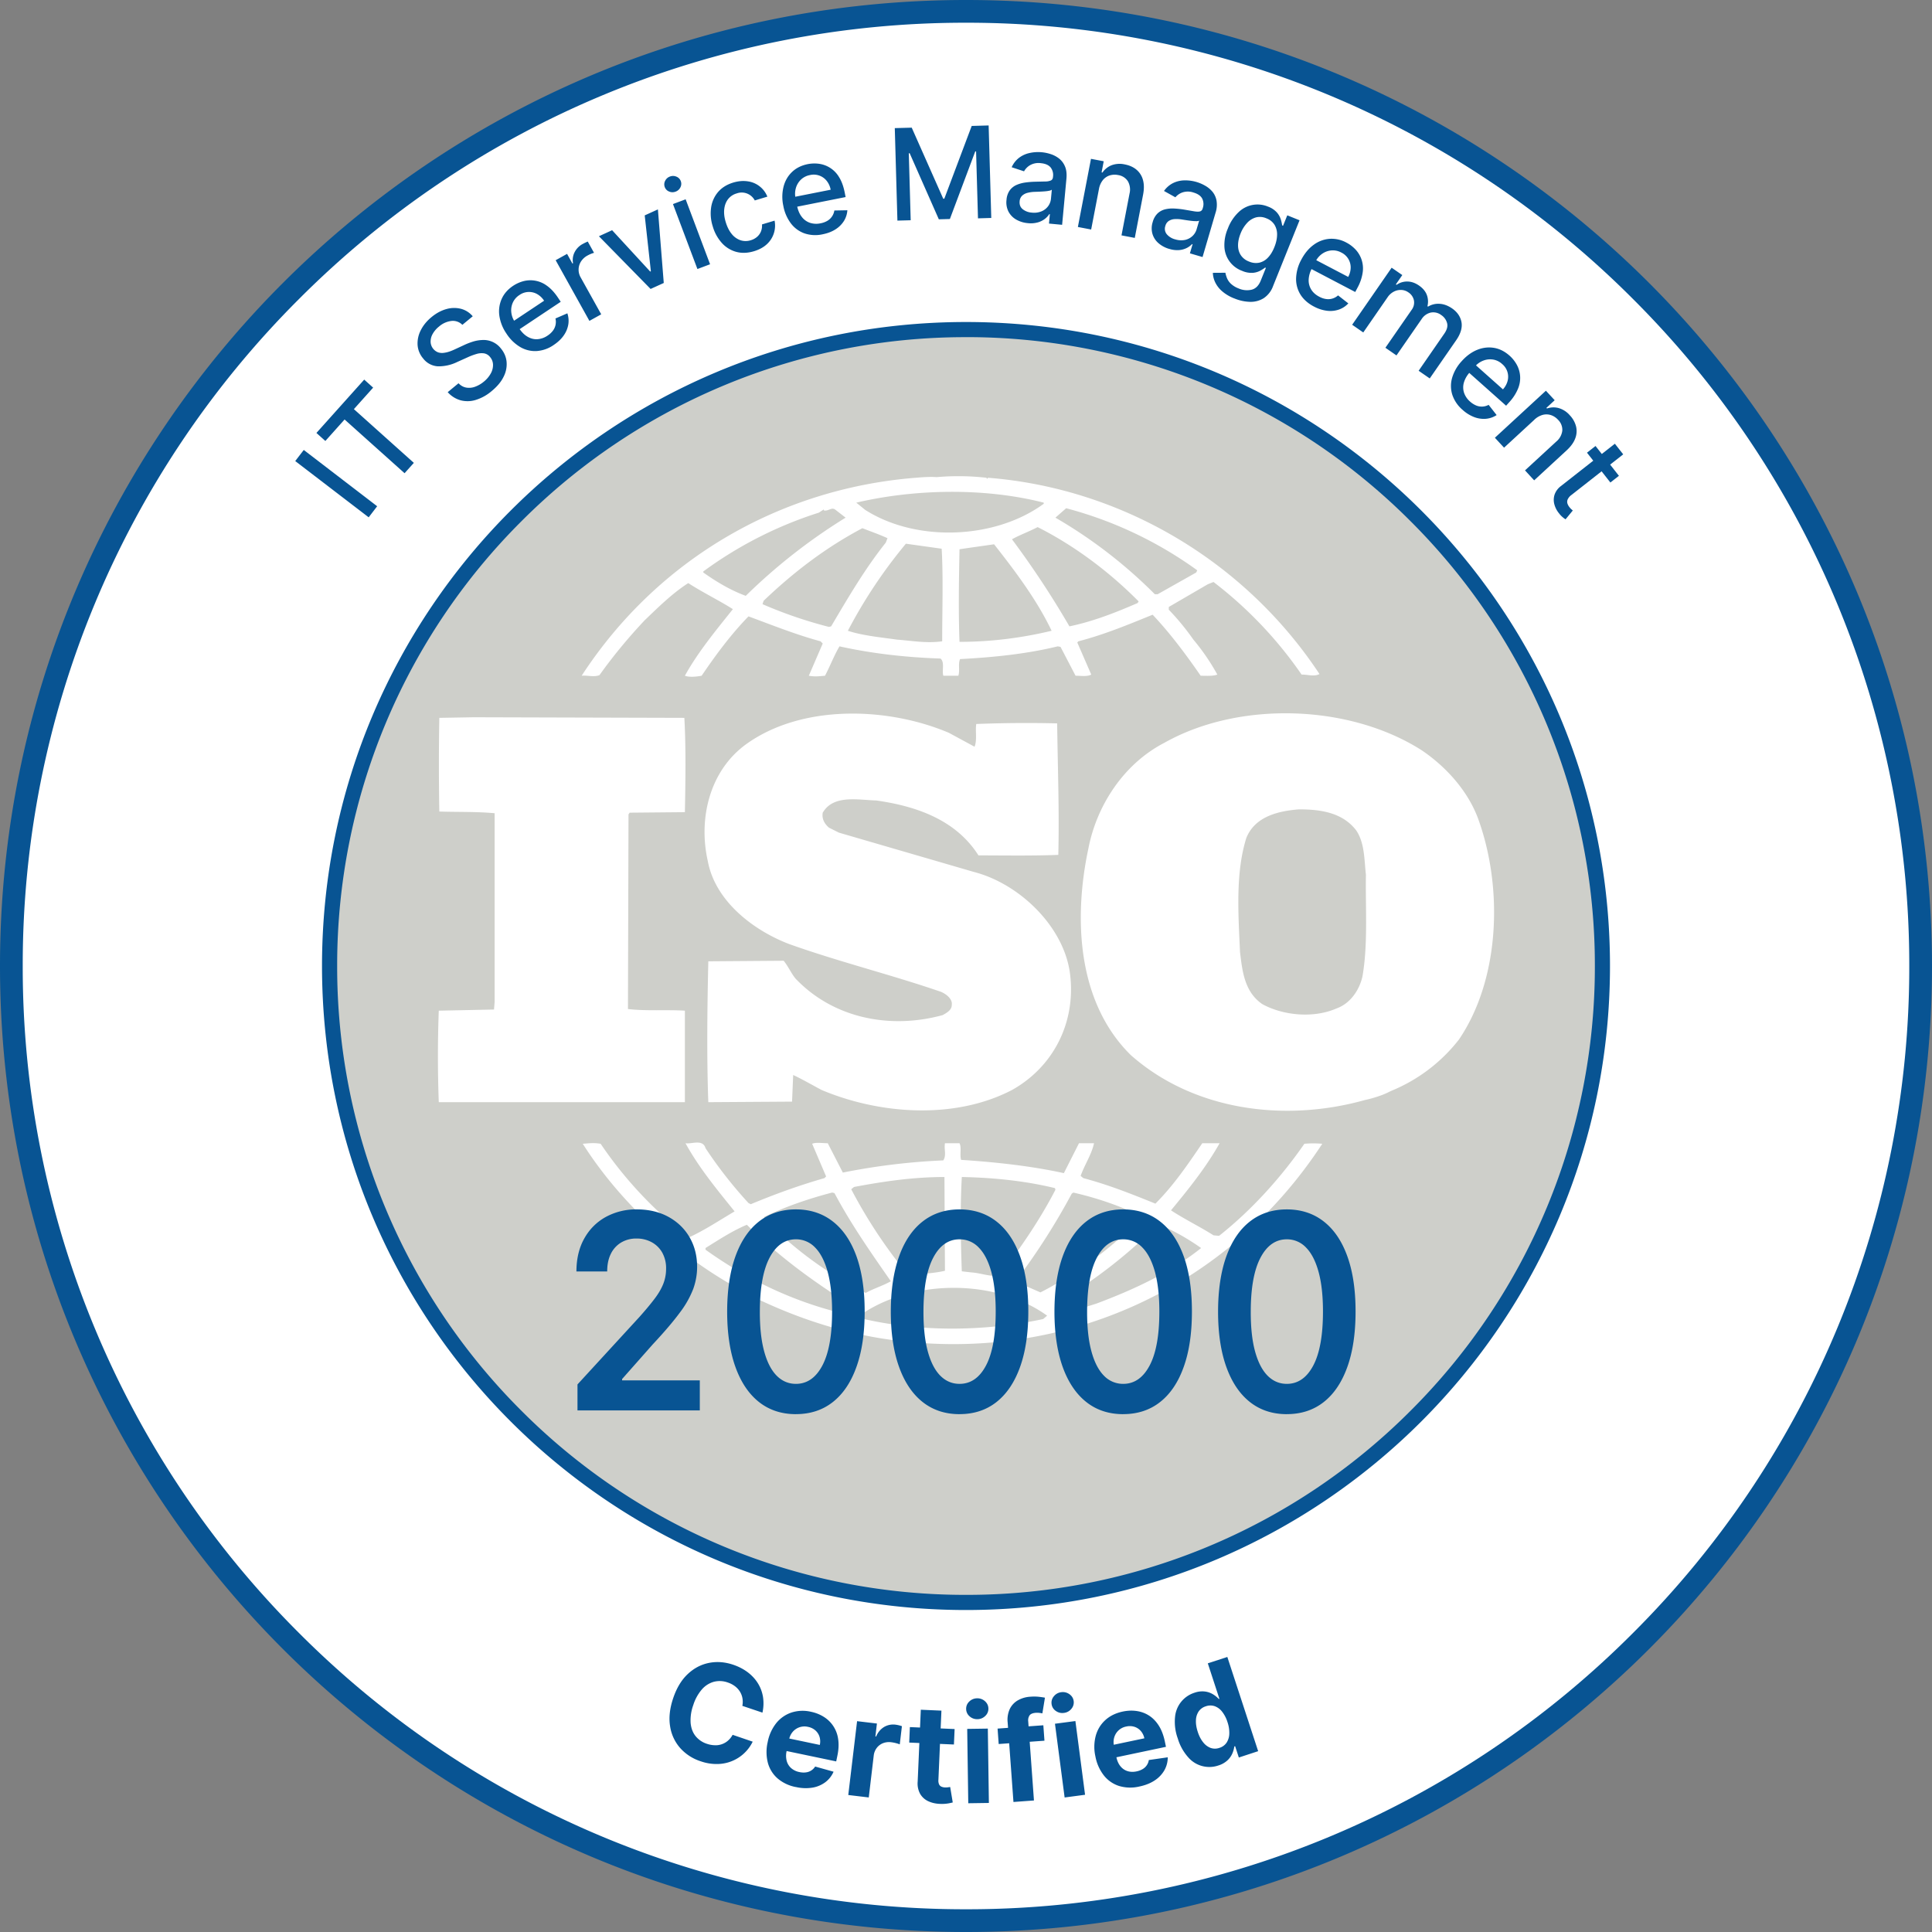
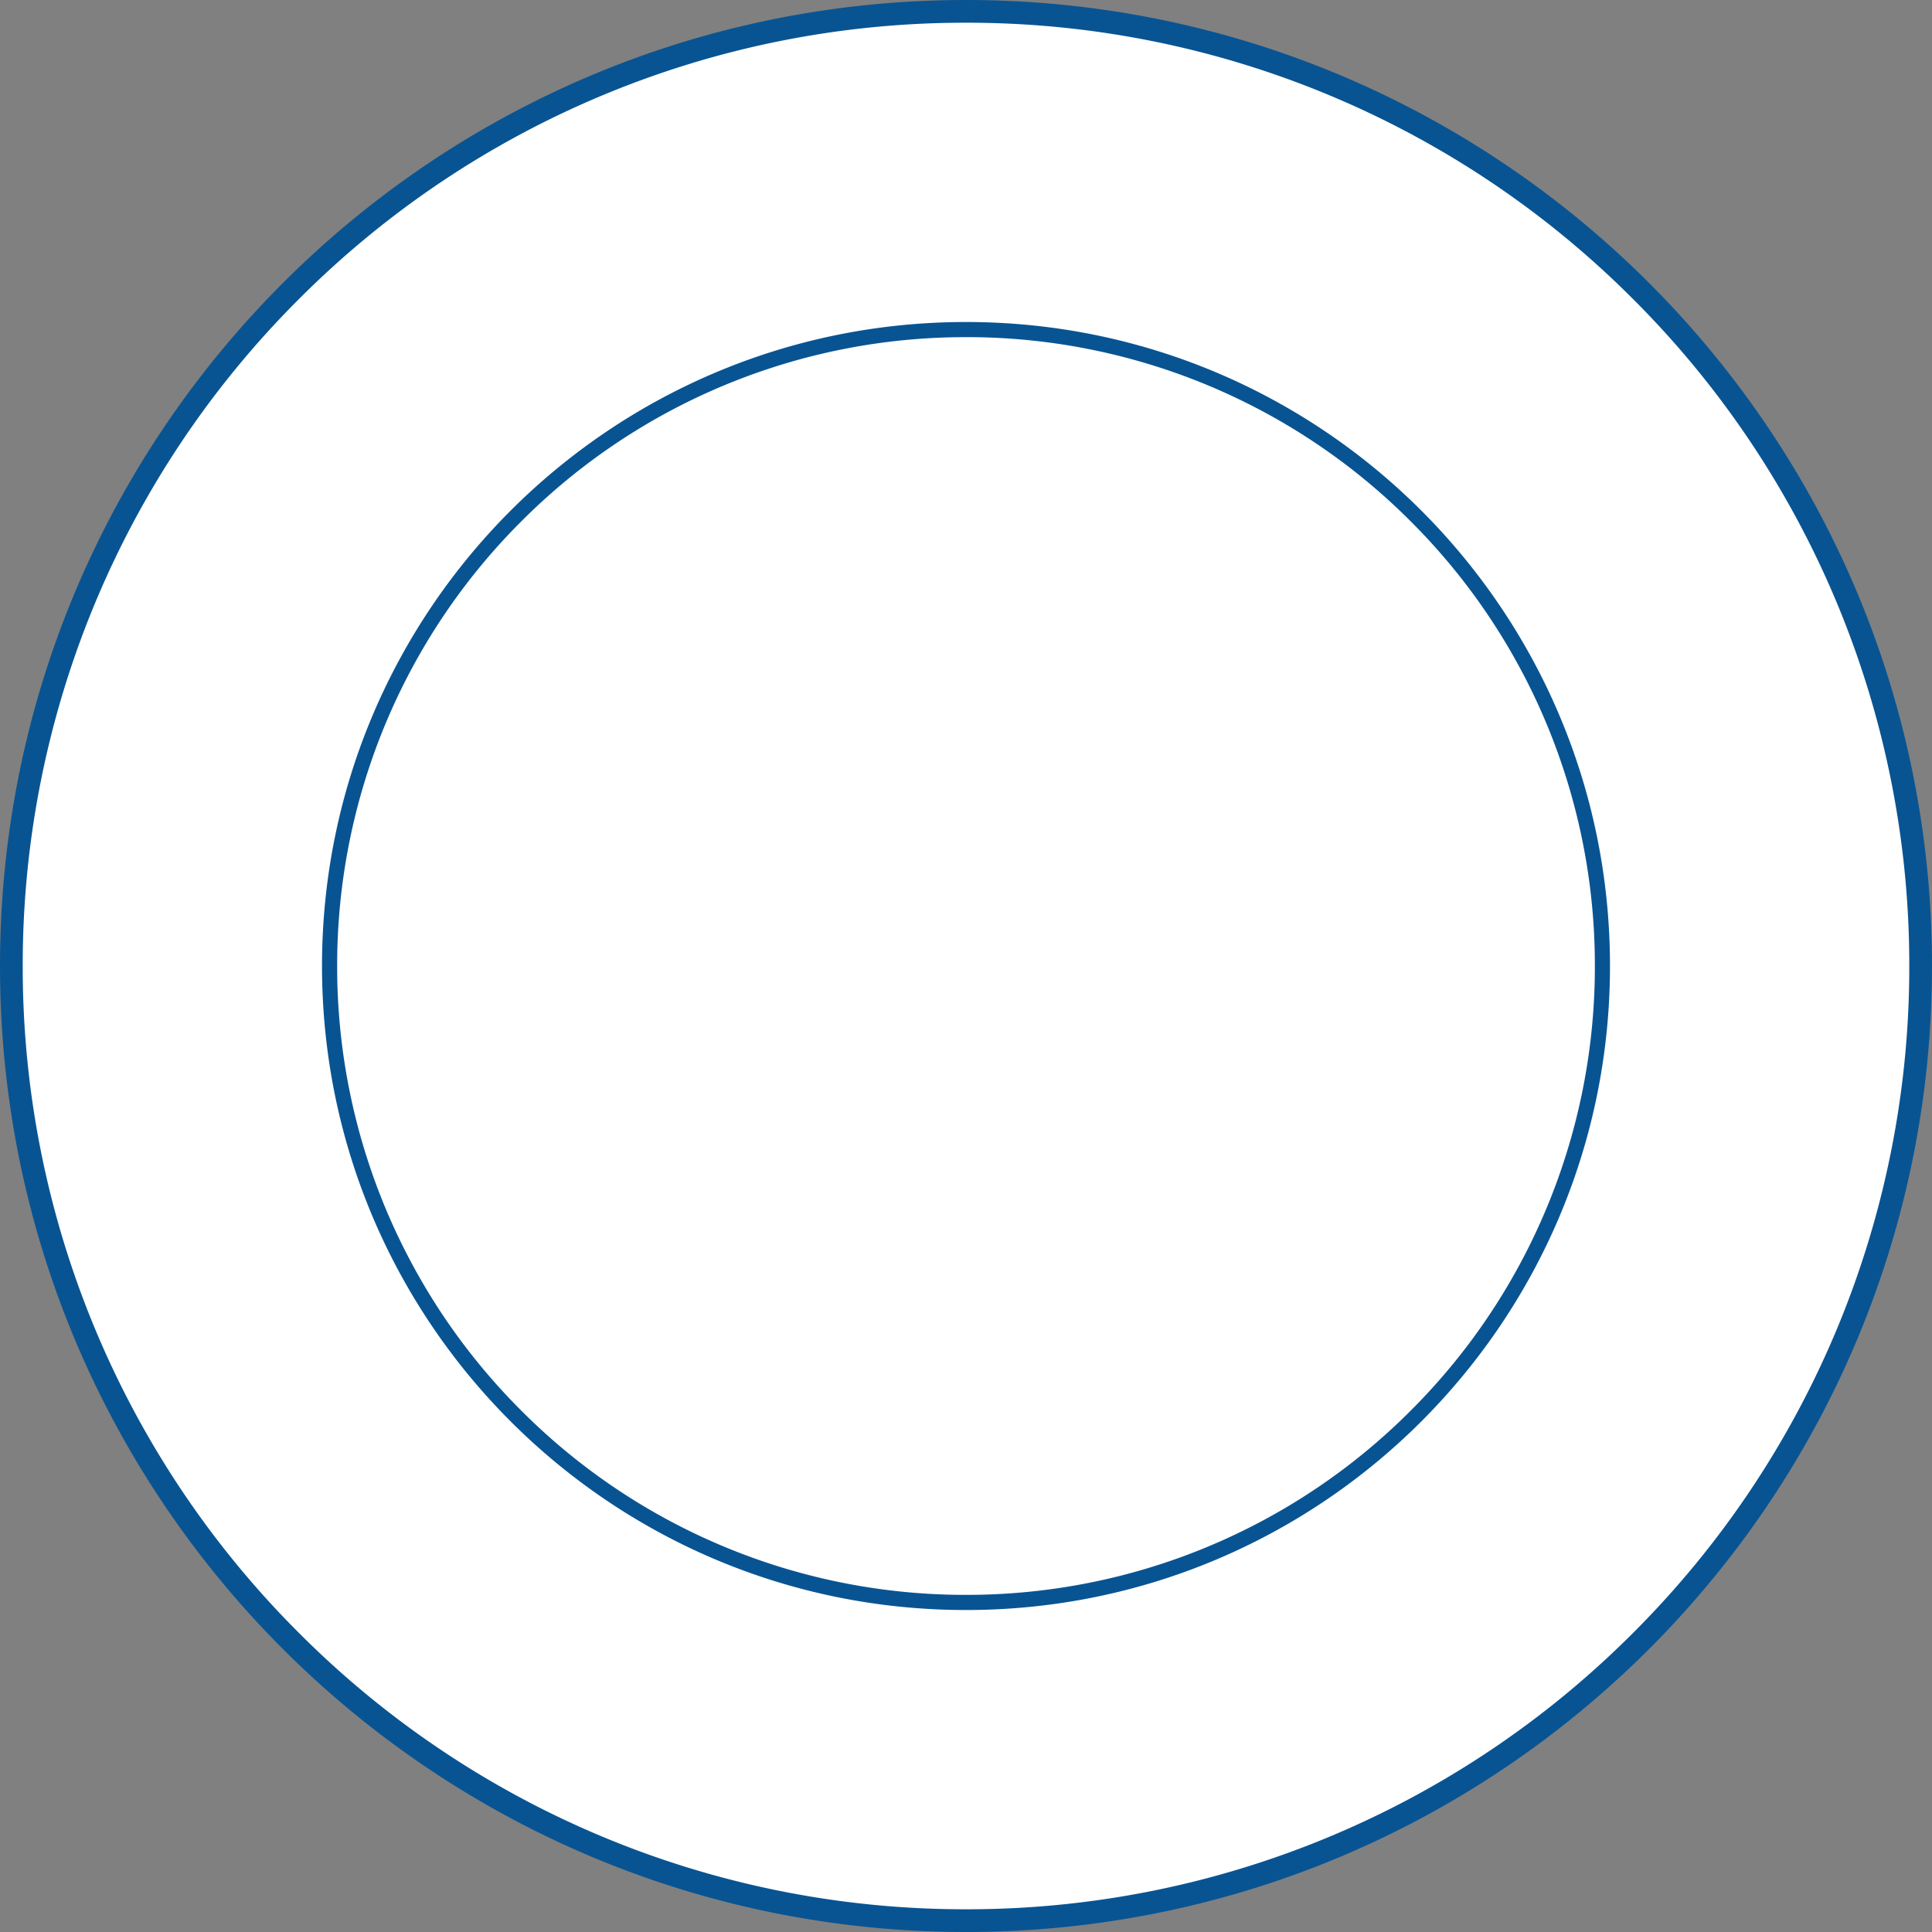
<svg xmlns="http://www.w3.org/2000/svg" width="64" height="64" fill="none">
  <rect width="100%" height="100%" fill="#808080" stroke="none" />
  <g clip-path="url(#a)">
    <path fill="#fff" d="M32 63.624A31.517 31.517 0 0 1 9.639 54.36 31.519 31.519 0 0 1 .376 32 31.519 31.519 0 0 1 9.638 9.639 31.52 31.52 0 0 1 32 .376a31.518 31.518 0 0 1 22.361 9.262A31.52 31.52 0 0 1 63.624 32a31.516 31.516 0 0 1-9.264 22.36A31.52 31.52 0 0 1 32 63.624Z" />
    <path fill="#085493" d="M32 .753a31.143 31.143 0 0 1 22.095 9.152A31.146 31.146 0 0 1 63.247 32a31.145 31.145 0 0 1-9.152 22.095A31.14 31.14 0 0 1 32 63.247a31.141 31.141 0 0 1-22.095-9.152A31.143 31.143 0 0 1 .753 32 31.145 31.145 0 0 1 9.905 9.905 31.143 31.143 0 0 1 32 .753ZM32 0C14.327 0 0 14.327 0 32c0 17.673 14.327 32 32 32 17.673 0 32-14.327 32-32C64 14.327 49.673 0 32 0Z" />
-     <path fill="#CECFCA" d="M32 53.083a20.945 20.945 0 0 1-14.908-6.175A20.945 20.945 0 0 1 10.918 32a20.945 20.945 0 0 1 6.174-14.908A20.945 20.945 0 0 1 32 10.918a20.945 20.945 0 0 1 14.908 6.174A20.945 20.945 0 0 1 53.083 32a20.945 20.945 0 0 1-6.175 14.908A20.945 20.945 0 0 1 32 53.083Z" />
    <path fill="#085493" d="M32 11.168a20.761 20.761 0 0 1 14.73 6.101A20.764 20.764 0 0 1 52.832 32a20.762 20.762 0 0 1-6.102 14.73A20.763 20.763 0 0 1 32 52.832a20.76 20.76 0 0 1-14.73-6.102A20.763 20.763 0 0 1 11.169 32a20.764 20.764 0 0 1 6.101-14.73A20.762 20.762 0 0 1 32 11.169Zm0-.501c-11.782 0-21.333 9.551-21.333 21.333 0 11.782 9.55 21.334 21.333 21.334 11.782 0 21.333-9.552 21.333-21.334S43.782 10.667 32 10.667Z" />
    <path fill="#fff" d="M43.209 37.889c-.775 1.12-1.754 2.205-2.826 3.05l-.184-.018c-.464-.294-.964-.535-1.408-.827.593-.718 1.167-1.433 1.61-2.223h-.574c-.463.679-.944 1.394-1.553 2.001-.816-.33-1.555-.624-2.386-.845l-.091-.073c.13-.368.367-.717.444-1.083h-.498l-.501.991c-1.091-.24-2.293-.368-3.404-.44-.053-.166.023-.405-.053-.551h-.482c-.036.219.056.385-.054.568a21.71 21.71 0 0 0-3.329.404l-.499-.972c-.185 0-.388-.038-.517.018l.462 1.082-.055.056c-.833.238-1.647.533-2.44.864l-.076-.038a14.5 14.5 0 0 1-1.424-1.819c-.09-.31-.46-.128-.663-.163.443.807 1.034 1.524 1.627 2.258-.5.295-1 .627-1.517.864a13.339 13.339 0 0 1-2.921-3.104c-.223-.037-.37-.018-.592 0 1.33 2.094 3.403 3.93 5.566 5.014l.017-.018.02.056c1.46.715 3.012 1.23 4.658 1.45 5.676.754 11.093-1.69 14.236-6.502a3.371 3.371 0 0 0-.593 0Zm-7.707 1.654.053-.038c.797.183 1.555.442 2.259.79-.593.68-1.351 1.268-2.056 1.764-.424.257-.85.533-1.293.753l-.797-.348.057-.129a22.16 22.16 0 0 0 1.777-2.792Zm-3.641-.553c1.053.02 2.106.129 3.086.368l.015.056c-.513.991-1.163 1.946-1.864 2.846-.314.037-.61-.091-.926-.11l-.311-.036c-.038-1.084-.057-2.04 0-3.124Zm-3.57.33c.96-.182 1.96-.33 2.995-.33l.017 3.106c-.387.092-.813.092-1.183.184a16.32 16.32 0 0 1-1.922-2.885l.092-.075Zm-2.977.993c.72-.349 1.479-.606 2.255-.809l.075.02c.535 1.01 1.201 1.964 1.867 2.919-.26.149-.573.241-.833.387a12.45 12.45 0 0 1-3.364-2.461v-.056Zm2.385 3.142c-1.554-.405-2.996-1.103-4.328-2.057v-.056c.445-.276.89-.57 1.37-.77 1.053 1.045 2.144 1.836 3.328 2.59l-.37.293Zm6.857.24c-1.956.42-4.14.438-6.098-.039l.147-.165c1.72-1.121 4.4-1.121 6.082.092l-.13.111Zm1.776-.516-.868.276a2.155 2.155 0 0 1-.406-.294l.034-.055a16.404 16.404 0 0 0 3.273-2.553c.502.203.98.477 1.424.79-1.033.825-2.236 1.377-3.457 1.836Zm12.627-16.074c-.33-.881-1.015-1.671-1.846-2.24-2.404-1.544-6.067-1.655-8.541-.259-1.351.698-2.24 2.077-2.515 3.49-.501 2.334-.371 5.108 1.401 6.854 2.075 1.836 5.088 2.24 7.767 1.487.127-.025.533-.128.81-.277l.079-.035a5.465 5.465 0 0 0 2.216-1.69c1.37-2.02 1.463-5.053.629-7.33Zm-3.825 5.235c-.096.442-.393.9-.863 1.067-.752.33-1.766.238-2.46-.147-.585-.405-.658-1.083-.734-1.727-.057-1.269-.152-2.609.207-3.768.282-.715 1.053-.9 1.747-.954.733 0 1.446.11 1.897.699.282.421.263.973.32 1.468-.02 1.048.073 2.296-.114 3.362Zm-11.611 3.768c-1.903.99-4.382.807-6.304 0-.315-.167-.629-.35-.944-.498l-.037.883-2.774.018c-.055-1.47-.035-3.178 0-4.666l2.496-.019c.15.184.242.404.39.588 1.256 1.323 3.142 1.69 4.879 1.212.13-.073.299-.165.299-.33.035-.203-.186-.368-.355-.44-1.661-.572-3.381-.994-5.028-1.582-1.201-.458-2.458-1.432-2.699-2.754-.315-1.397.055-2.977 1.258-3.858 1.848-1.34 4.695-1.25 6.73-.386l.849.46c.092-.221.019-.532.057-.753a42.76 42.76 0 0 1 2.68-.02c.019 1.525.073 2.848.038 4.356-.888.035-1.83.017-2.645.017-.758-1.194-2.088-1.635-3.382-1.819-.61-.017-1.425-.201-1.777.405-.035.201.057.366.205.494l.333.167 4.475 1.303c1.497.387 2.975 1.802 3.178 3.364.206 1.597-.536 3.084-1.922 3.858ZM20.82 26.977l-.018 6.448c.592.072 1.275.017 1.886.055v3.03h-8.153a40.935 40.935 0 0 1 0-3.03l1.83-.038.02-.255v-6.248c-.611-.056-1.203-.035-1.832-.056a88.192 88.192 0 0 1 0-3.103l1.146-.02 6.971.02c.055.956.038 2.075.018 3.124l-1.83.017-.038.056Zm11.907-11.151-.02.036-.034-.036a8.236 8.236 0 0 0-1.647-.02c-.203-.017-.443 0-.683.02-4.438.348-8.524 2.645-11.075 6.558.185-.019.406.054.59-.019.445-.623.944-1.23 1.499-1.819.48-.46.925-.899 1.443-1.23.481.312 1.016.57 1.478.863-.573.716-1.164 1.433-1.59 2.205.13.054.37.037.555 0 .462-.68.962-1.36 1.552-1.966.796.294 1.573.606 2.386.826l.073.073-.461 1.068c.203.036.333.017.536 0 .167-.314.296-.663.48-.974 1.072.238 2.2.366 3.347.404.148.127.038.405.094.57h.497c.057-.186-.016-.387.057-.552 1.072-.056 2.198-.167 3.235-.422l.092.017.498.956c.168 0 .39.037.52-.038l-.463-1.064.038-.038c.85-.22 1.646-.55 2.458-.881.574.605 1.11 1.324 1.592 2.022.203 0 .406.017.552-.039a7.251 7.251 0 0 0-.793-1.157 8.193 8.193 0 0 0-.815-.991v-.092l1.294-.753.187-.074a13.514 13.514 0 0 1 2.918 3.067c.222 0 .409.075.593-.017-2.477-3.747-6.562-6.155-10.983-6.503Zm-8.023 3.912c-.5-.184-.962-.459-1.406-.773v-.035a13.215 13.215 0 0 1 3.828-1.948l.165-.108v.034c.148.038.26-.128.389-.017l.332.257a18.863 18.863 0 0 0-3.308 2.59Zm2.828 1.011-.073.018a14.644 14.644 0 0 1-2.2-.753l.037-.112c1.016-.972 2.088-1.78 3.272-2.405.277.11.553.203.831.331l-.055.146c-.703.882-1.257 1.838-1.812 2.775Zm3.68.495c-.519.073-.98-.017-1.497-.055-.5-.073-1.13-.129-1.628-.294a16.368 16.368 0 0 1 1.922-2.884l1.185.166c.055.955.017 2.057.017 3.067Zm-2.551-4.353-.296-.24c1.96-.459 4.27-.496 6.21 0v.037c-1.607 1.177-4.214 1.286-5.914.203Zm3.124 4.37c-.038-.971-.02-2.056 0-3.066.37-.056.777-.111 1.145-.165.723.918 1.424 1.855 1.906 2.865-1 .24-2.014.367-3.051.367Zm5.899-1.284c-.723.313-1.462.606-2.258.772a30.128 30.128 0 0 0-1.903-2.884c.26-.147.574-.258.85-.404 1.202.605 2.366 1.47 3.346 2.462l-.035.054Zm1.94-1.011-1.274.718h-.095a15.896 15.896 0 0 0-3.293-2.536l.356-.312a13.103 13.103 0 0 1 4.342 2.056l-.035.074Z" />
-     <path fill="#085493" d="m25.257 56.733-.666-.224a.691.691 0 0 0 .003-.255.62.62 0 0 0-.086-.221.671.671 0 0 0-.166-.178.824.824 0 0 0-.236-.121.782.782 0 0 0-.461-.022.816.816 0 0 0-.395.253 1.465 1.465 0 0 0-.284.517 1.47 1.47 0 0 0-.088.593c.016.174.07.319.164.436a.79.79 0 0 0 .376.255.87.87 0 0 0 .257.047.62.62 0 0 0 .438-.15.694.694 0 0 0 .156-.195l.665.227a1.315 1.315 0 0 1-1.155.74 1.583 1.583 0 0 1-.567-.09 1.545 1.545 0 0 1-.68-.439 1.405 1.405 0 0 1-.334-.72c-.046-.28-.013-.59.101-.928.114-.34.275-.607.483-.802.207-.195.442-.318.703-.37.26-.052.528-.032.802.06.18.061.339.143.476.245.138.103.25.223.337.36.087.137.145.288.174.453a1.4 1.4 0 0 1-.017.529Zm1.11 2.466a1.305 1.305 0 0 1-.608-.286 1.046 1.046 0 0 1-.322-.516 1.446 1.446 0 0 1-.006-.69 1.44 1.44 0 0 1 .281-.623 1.09 1.09 0 0 1 .5-.352 1.21 1.21 0 0 1 .65-.028c.159.033.302.09.429.17a1.026 1.026 0 0 1 .474.736c.025.166.017.35-.027.556l-.038.183-2.036-.426.087-.415 1.406.295a.523.523 0 0 0-.009-.269.467.467 0 0 0-.136-.211.518.518 0 0 0-.244-.118.511.511 0 0 0-.506.162c-.06.07-.1.151-.121.246l-.083.394a.687.687 0 0 0 .002.323.488.488 0 0 0 .147.24.582.582 0 0 0 .275.132c.075.016.145.02.211.011a.418.418 0 0 0 .31-.194l.61.171a.863.863 0 0 1-.273.348.988.988 0 0 1-.427.18 1.437 1.437 0 0 1-.546-.02Zm1.733.263.292-2.446.657.078-.05.427.025.003a.642.642 0 0 1 .266-.318.598.598 0 0 1 .377-.074 1.054 1.054 0 0 1 .21.05l-.071.602a1.23 1.23 0 0 0-.282-.07.548.548 0 0 0-.275.032.482.482 0 0 0-.206.157.514.514 0 0 0-.1.256l-.164 1.384-.678-.081Zm3.523-2.185-.023.512-1.481-.064.022-.513 1.482.065Zm-1.12-.64.683.03-.1 2.294a.307.307 0 0 0 .022.148.157.157 0 0 0 .077.076.324.324 0 0 0 .12.026c.032.002.065 0 .097-.004l.074-.01.085.512a2.18 2.18 0 0 1-.145.031 1.206 1.206 0 0 1-.228.017c-.164 0-.307-.03-.428-.085a.603.603 0 0 1-.278-.246.714.714 0 0 1-.083-.405l.104-2.384Zm1.875.313a.368.368 0 0 1-.262-.097.321.321 0 0 1-.111-.242.323.323 0 0 1 .105-.247.367.367 0 0 1 .258-.105.368.368 0 0 1 .262.097c.073.066.11.147.112.242a.323.323 0 0 1-.105.246.367.367 0 0 1-.259.106Zm-.303 2.785-.035-2.463.683-.01.035 2.463-.683.01Zm2.487-2.583.037.511-1.516.11-.037-.511 1.516-.11Zm-.99 2.541-.192-2.634a.857.857 0 0 1 .072-.45.665.665 0 0 1 .269-.285.944.944 0 0 1 .407-.118c.105-.008.201-.007.29.003.087.01.153.02.197.029l-.085.52a.873.873 0 0 0-.1-.016.633.633 0 0 0-.12-.003c-.1.008-.168.036-.204.085a.29.29 0 0 0-.045.199l.19 2.62-.68.05Zm1.674-2.951a.368.368 0 0 1-.272-.066.322.322 0 0 1-.139-.228.323.323 0 0 1 .076-.257.368.368 0 0 1 .245-.135c.1-.013.19.01.271.067.08.057.127.133.14.227a.324.324 0 0 1-.076.257.366.366 0 0 1-.245.135Zm.021 2.801-.32-2.442.677-.089.32 2.442-.677.09Zm2.478-.363a1.305 1.305 0 0 1-.67-.016 1.045 1.045 0 0 1-.503-.344 1.447 1.447 0 0 1-.284-.63 1.44 1.44 0 0 1 .008-.682c.056-.208.161-.382.315-.524.153-.141.348-.237.584-.287.159-.033.313-.039.46-.017.15.022.285.072.41.152.124.08.231.19.321.331.09.142.156.315.2.52l.038.183-2.035.429-.087-.415 1.406-.296a.525.525 0 0 0-.117-.242.468.468 0 0 0-.21-.139.517.517 0 0 0-.27-.01.51.51 0 0 0-.398.352.544.544 0 0 0-.013.274l.083.394c.025.12.07.218.132.295.063.078.14.131.231.161.092.03.194.034.306.01a.652.652 0 0 0 .197-.074.417.417 0 0 0 .207-.302l.627-.09a.86.86 0 0 1-.111.429.99.99 0 0 1-.32.336c-.139.093-.308.16-.506.202Zm2.614-.696a.923.923 0 0 1-1.002-.276 1.635 1.635 0 0 1-.342-.62 1.607 1.607 0 0 1-.09-.712.927.927 0 0 1 .644-.802.764.764 0 0 1 .35-.04.688.688 0 0 1 .267.094.907.907 0 0 1 .188.153l.02-.007-.384-1.174.647-.211 1.021 3.121-.64.21-.123-.376-.027.01a.876.876 0 0 1-.066.234.683.683 0 0 1-.163.228.785.785 0 0 1-.3.168Zm.036-.584a.436.436 0 0 0 .238-.173.572.572 0 0 0 .089-.297 1.083 1.083 0 0 0-.06-.383 1.083 1.083 0 0 0-.177-.344.548.548 0 0 0-.246-.183.448.448 0 0 0-.294.003.443.443 0 0 0-.241.175.56.56 0 0 0-.087.296c-.005.115.016.24.06.375.044.136.102.25.175.341a.57.57 0 0 0 .246.19.436.436 0 0 0 .297 0ZM10.062 14.905l2.432 1.865-.281.367-2.433-1.864.282-.367Zm.716-.297-.296-.266 1.583-1.767.296.266-.638.712 1.986 1.78-.307.343-1.987-1.78-.637.712Zm4.538-3.848a.44.44 0 0 0-.363-.128.763.763 0 0 0-.412.187.825.825 0 0 0-.214.253.507.507 0 0 0-.062.26.387.387 0 0 0 .25.341.43.43 0 0 0 .19.015.944.944 0 0 0 .196-.047 1.91 1.91 0 0 0 .18-.075l.281-.13a2.25 2.25 0 0 1 .294-.116c.105-.034.213-.053.324-.057a.726.726 0 0 1 .611.278c.11.133.174.28.19.441a.904.904 0 0 1-.096.493c-.08.168-.214.328-.398.48a1.489 1.489 0 0 1-.53.294.916.916 0 0 1-.5.011.893.893 0 0 1-.426-.269l.358-.295c.077.08.164.128.26.144a.565.565 0 0 0 .291-.03.966.966 0 0 0 .286-.166.927.927 0 0 0 .23-.27.575.575 0 0 0 .076-.288.407.407 0 0 0-.097-.258.323.323 0 0 0-.202-.123.584.584 0 0 0-.252.022 2.065 2.065 0 0 0-.292.11l-.342.154a1.403 1.403 0 0 1-.637.144.66.66 0 0 1-.493-.261.765.765 0 0 1-.184-.448.95.95 0 0 1 .105-.485c.08-.16.199-.307.357-.437.16-.132.325-.22.494-.266a.927.927 0 0 1 .482-.008c.151.04.281.122.389.247l-.344.284Zm3.027.667a1.118 1.118 0 0 1-.568.202.972.972 0 0 1-.542-.133 1.383 1.383 0 0 1-.456-.445 1.396 1.396 0 0 1-.235-.591 1.014 1.014 0 0 1 .076-.556c.076-.172.203-.318.38-.436.109-.072.225-.124.35-.156a.915.915 0 0 1 .774.157c.127.09.249.222.365.396l.088.132-1.52 1.013-.187-.278 1.156-.77a.667.667 0 0 0-.234-.222.547.547 0 0 0-.584.034.584.584 0 0 0-.222.259.621.621 0 0 0-.046.318.69.69 0 0 0 .114.308l.145.218c.086.128.18.222.286.281.105.06.213.086.326.078a.672.672 0 0 0 .332-.12.7.7 0 0 0 .173-.159.482.482 0 0 0 .086-.407l.395-.171c.04.122.051.247.03.373a.88.88 0 0 1-.152.362c-.08.115-.191.22-.33.313Zm1.182-.797-1.118-2.01.378-.21.177.32.021-.012a.558.558 0 0 1 .052-.364.634.634 0 0 1 .264-.27 2.022 2.022 0 0 1 .171-.083l.208.374a1.01 1.01 0 0 0-.217.09.587.587 0 0 0-.214.196.507.507 0 0 0-.014.524l.683 1.227-.39.217Zm2.269-3.694.194 2.438-.436.198-1.712-1.746.437-.2 1.262 1.37.022-.01-.204-1.851.438-.199Zm.586-.588a.28.28 0 0 1-.214-.003.25.25 0 0 1-.144-.146.251.251 0 0 1 .011-.207.28.28 0 0 1 .16-.144.28.28 0 0 1 .214.004.25.25 0 0 1 .144.146.251.251 0 0 1-.011.207.28.28 0 0 1-.16.143Zm.723 2.564-.81-2.152.42-.158.809 2.152-.42.158Zm1.874-.59c-.213.064-.41.07-.593.02a.993.993 0 0 1-.474-.296 1.399 1.399 0 0 1-.3-.55 1.388 1.388 0 0 1-.052-.631 1.01 1.01 0 0 1 .234-.51c.124-.142.29-.244.497-.307.167-.05.326-.064.475-.042a.818.818 0 0 1 .656.508l-.417.126a.488.488 0 0 0-.598-.233.557.557 0 0 0-.285.188c-.07.09-.113.2-.128.33s0 .273.048.43c.048.16.114.292.198.394a.64.64 0 0 0 .288.208.552.552 0 0 0 .345.001.555.555 0 0 0 .208-.112.47.47 0 0 0 .129-.18.518.518 0 0 0 .034-.232l.417-.125a.837.837 0 0 1-.255.78c-.11.103-.253.18-.426.233Zm2.275-.561a1.12 1.12 0 0 1-.602-.03.973.973 0 0 1-.45-.33 1.38 1.38 0 0 1-.252-.585 1.394 1.394 0 0 1 .009-.636c.051-.194.145-.355.282-.485.136-.13.31-.216.519-.258a1.14 1.14 0 0 1 .382-.01.914.914 0 0 1 .655.44c.083.132.145.3.186.505l.031.156-1.792.356-.066-.329 1.363-.27a.663.663 0 0 0-.132-.294.546.546 0 0 0-.552-.192.584.584 0 0 0-.305.155.622.622 0 0 0-.164.277.692.692 0 0 0-.012.328l.051.257c.03.15.082.273.157.368a.57.57 0 0 0 .271.197.674.674 0 0 0 .353.016.699.699 0 0 0 .22-.08.482.482 0 0 0 .235-.344l.431-.008a.764.764 0 0 1-.114.356.883.883 0 0 1-.28.277c-.118.076-.26.13-.424.163Zm2.39-3.517.56-.015 1.044 2.354.036-.002.907-2.409.561-.016.087 3.064-.44.013-.063-2.218-.028.001-.84 2.239-.366.01-.966-2.189-.029.001.063 2.219-.44.012-.087-3.064Zm4.408 3.148a.932.932 0 0 1-.386-.118.656.656 0 0 1-.256-.263.678.678 0 0 1-.066-.39.618.618 0 0 1 .104-.311.552.552 0 0 1 .22-.18c.089-.04.187-.068.293-.083a2.85 2.85 0 0 1 .324-.027l.338-.008a.488.488 0 0 0 .191-.034c.04-.02.064-.057.069-.11l.001-.011a.406.406 0 0 0-.081-.313c-.067-.078-.172-.124-.316-.138a.57.57 0 0 0-.363.066.54.54 0 0 0-.199.203l-.41-.135a.81.81 0 0 1 .25-.317.894.894 0 0 1 .35-.156 1.322 1.322 0 0 1 .689.037c.1.031.193.08.278.145a.65.65 0 0 1 .198.262c.048.11.064.25.048.416l-.142 1.52-.435-.041.029-.313-.018-.001a.64.64 0 0 1-.145.157.696.696 0 0 1-.236.118.865.865 0 0 1-.33.025Zm.13-.349A.648.648 0 0 0 34.503 7a.519.519 0 0 0 .22-.173.495.495 0 0 0 .092-.247l.028-.295a.225.225 0 0 1-.096.035c-.046.01-.099.016-.157.02a5.713 5.713 0 0 1-.17.01l-.14.005a1.087 1.087 0 0 0-.241.033.406.406 0 0 0-.18.095.281.281 0 0 0-.082.186c-.01.11.023.197.1.26a.54.54 0 0 0 .303.114Zm2.224-.78-.258 1.34-.44-.084.434-2.257.422.08-.07.368.028.006a.657.657 0 0 1 .3-.241.77.77 0 0 1 .441-.028c.154.03.283.087.386.174a.666.666 0 0 1 .214.337c.04.139.041.301.006.487l-.276 1.436-.44-.084.266-1.383a.556.556 0 0 0-.054-.409.462.462 0 0 0-.325-.206.556.556 0 0 0-.283.014.48.48 0 0 0-.224.157.65.65 0 0 0-.127.294Zm2.33 1.983a.933.933 0 0 1-.357-.19.656.656 0 0 1-.2-.306.679.679 0 0 1 .008-.395.62.62 0 0 1 .162-.286.552.552 0 0 1 .25-.135 1.07 1.07 0 0 1 .303-.026c.108.006.216.017.324.035l.333.057c.085.014.15.015.194.003.044-.013.074-.044.089-.096l.002-.01a.406.406 0 0 0-.02-.323c-.05-.09-.144-.154-.283-.195a.57.57 0 0 0-.37-.004.539.539 0 0 0-.233.161l-.377-.21a.81.81 0 0 1 .306-.264.892.892 0 0 1 .372-.087 1.316 1.316 0 0 1 .67.168c.093.05.174.114.245.194.07.08.12.179.145.296a.847.847 0 0 1-.031.417l-.43 1.465-.419-.123.089-.301-.018-.005a.639.639 0 0 1-.172.127.69.69 0 0 1-.254.071.864.864 0 0 1-.328-.039Zm.194-.318a.648.648 0 0 0 .326.02.519.519 0 0 0 .248-.129.497.497 0 0 0 .138-.225l.083-.284a.225.225 0 0 1-.1.016c-.048 0-.1-.003-.159-.01a5.886 5.886 0 0 1-.17-.023l-.137-.021a1.098 1.098 0 0 0-.243-.014.407.407 0 0 0-.195.06.281.281 0 0 0-.115.166.285.285 0 0 0 .047.275.54.54 0 0 0 .277.17Zm1.962 1.959a1.375 1.375 0 0 1-.41-.243.912.912 0 0 1-.227-.296.8.8 0 0 1-.076-.31l.416-.003c.009.05.025.108.049.17a.554.554 0 0 0 .125.187.77.77 0 0 0 .261.162.686.686 0 0 0 .437.042c.133-.035.233-.136.3-.303l.169-.419-.026-.01c-.044.035-.1.07-.169.108a.64.64 0 0 1-.25.067.769.769 0 0 1-.343-.067.89.89 0 0 1-.585-.781 1.36 1.36 0 0 1 .113-.62 1.45 1.45 0 0 1 .35-.537.9.9 0 0 1 .98-.19.729.729 0 0 1 .295.195.65.65 0 0 1 .13.23 1.4 1.4 0 0 1 .044.197l.03.013.14-.346.406.164-.877 2.18a.81.81 0 0 1-.309.4.812.812 0 0 1-.45.122 1.444 1.444 0 0 1-.523-.113Zm.486-1.223a.57.57 0 0 0 .338.038.56.56 0 0 0 .285-.165c.086-.088.158-.205.217-.353.058-.143.087-.278.089-.404a.61.61 0 0 0-.084-.332.534.534 0 0 0-.269-.215.534.534 0 0 0-.351-.03.631.631 0 0 0-.293.187 1.107 1.107 0 0 0-.212.344c-.056.14-.084.27-.084.393s.03.23.09.324a.56.56 0 0 0 .274.213Zm2.152 1.492c-.2-.105-.35-.239-.45-.4a.972.972 0 0 1-.143-.54 1.38 1.38 0 0 1 .172-.614c.11-.208.245-.372.407-.49a1.01 1.01 0 0 1 .523-.2 1.02 1.02 0 0 1 .566.125c.115.06.216.138.304.232a.915.915 0 0 1 .234.754 1.494 1.494 0 0 1-.173.51l-.074.14-1.618-.848.155-.296 1.23.644a.666.666 0 0 0 .082-.311.547.547 0 0 0-.31-.496.584.584 0 0 0-.333-.07.624.624 0 0 0-.302.111.691.691 0 0 0-.215.248l-.122.232a.86.86 0 0 0-.11.385.574.574 0 0 0 .088.324c.06.096.149.174.265.234.075.04.149.065.222.075a.484.484 0 0 0 .399-.12l.34.265a.765.765 0 0 1-.313.205.88.88 0 0 1-.391.04 1.225 1.225 0 0 1-.433-.14Zm1.264.602 1.308-1.89.353.244-.213.308.023.016a.598.598 0 0 1 .363-.11c.13.002.257.047.382.134.126.087.212.19.257.308a.634.634 0 0 1 .021.375l.02.014a.65.65 0 0 1 .383-.093c.14.008.278.06.414.153.172.12.275.27.31.452.033.183-.024.383-.174.6l-.877 1.267-.368-.254.853-1.234c.088-.128.118-.245.088-.35a.462.462 0 0 0-.19-.26.434.434 0 0 0-.356-.082.493.493 0 0 0-.295.213l-.834 1.205-.367-.254.87-1.256a.401.401 0 0 0 .075-.314.417.417 0 0 0-.185-.266.433.433 0 0 0-.23-.079.491.491 0 0 0-.247.054.558.558 0 0 0-.21.188l-.806 1.166-.368-.255Zm3.658 2.819a1.123 1.123 0 0 1-.34-.498.973.973 0 0 1-.008-.558 1.38 1.38 0 0 1 .316-.554c.157-.176.328-.301.513-.377.185-.075.37-.097.557-.067.186.03.358.117.518.259.097.086.176.186.239.299a.915.915 0 0 1 .044.788 1.497 1.497 0 0 1-.292.453l-.105.118-1.365-1.215.223-.25 1.037.923a.668.668 0 0 0 .155-.282.546.546 0 0 0-.18-.556.584.584 0 0 0-.306-.15.619.619 0 0 0-.32.036.688.688 0 0 0-.27.188l-.174.196a.862.862 0 0 0-.2.347.574.574 0 0 0 .007.335.674.674 0 0 0 .2.292.73.73 0 0 0 .198.127.48.48 0 0 0 .416-.02l.265.339a.768.768 0 0 1-.353.123.886.886 0 0 1-.39-.056 1.225 1.225 0 0 1-.385-.24Zm2.377.328-1.003.925-.304-.329 1.69-1.558.291.315-.275.254.02.02a.656.656 0 0 1 .384-.015.77.77 0 0 1 .372.24.836.836 0 0 1 .207.369.665.665 0 0 1-.028.399c-.05.135-.146.266-.285.395l-1.075.992-.303-.33 1.035-.954a.556.556 0 0 0 .2-.361.462.462 0 0 0-.14-.36.555.555 0 0 0-.236-.156.48.48 0 0 0-.274-.007.653.653 0 0 0-.276.16Zm2.668.794.276.352-1.71 1.342a.387.387 0 0 0-.13.152.198.198 0 0 0-.008.133.385.385 0 0 0 .066.121.513.513 0 0 0 .064.07l.048.042-.24.292a.813.813 0 0 1-.218-.2.79.79 0 0 1-.153-.297.564.564 0 0 1 .007-.32.599.599 0 0 1 .214-.287l1.784-1.4Zm.134 1.063-.283.222-.775-.988.283-.222.775.988ZM19.13 46.721v-.86l2.052-2.235c.196-.22.36-.416.49-.587.131-.17.23-.337.295-.497a1.35 1.35 0 0 0 .098-.513 1.06 1.06 0 0 0-.127-.534.884.884 0 0 0-.35-.345 1.032 1.032 0 0 0-.504-.122.966.966 0 0 0-.511.134.887.887 0 0 0-.34.377c-.08.162-.119.355-.119.58h-1.019c0-.417.086-.78.257-1.087.171-.308.407-.546.709-.715a2.085 2.085 0 0 1 1.037-.254c.397 0 .745.083 1.045.247.3.165.534.39.7.677.166.286.25.613.25.981 0 .246-.043.488-.127.725a3.17 3.17 0 0 1-.446.789c-.213.289-.51.638-.894 1.049l-1.018 1.151v.045h2.574v.994H19.13Zm7.236.125c-.475 0-.883-.134-1.223-.402-.34-.269-.6-.657-.782-1.165-.182-.507-.273-1.12-.273-1.836.002-.716.094-1.326.276-1.83.182-.503.443-.887.782-1.152.34-.265.746-.398 1.22-.398.473 0 .88.133 1.22.398.341.265.603.65.785 1.154.181.505.272 1.114.272 1.828 0 .719-.09 1.332-.273 1.84-.181.507-.442.895-.782 1.162-.34.267-.747.4-1.222.4v.001Zm0-1.004c.37 0 .661-.202.876-.608.214-.405.322-1.002.322-1.79 0-.522-.05-.96-.148-1.316-.098-.355-.236-.622-.415-.803a.864.864 0 0 0-.635-.271c-.368 0-.658.203-.872.608-.213.405-.321.999-.323 1.781-.002.524.046.965.143 1.322.097.357.235.625.414.806.179.18.391.271.638.271Zm5.42 1.004c-.475 0-.882-.134-1.222-.402-.34-.269-.6-.657-.782-1.165-.182-.507-.273-1.12-.273-1.836.002-.716.094-1.326.276-1.83.181-.503.442-.887.782-1.152.34-.265.746-.398 1.22-.398.473 0 .88.133 1.22.398.341.265.602.65.784 1.154.182.505.273 1.114.273 1.828 0 .719-.091 1.332-.273 1.84-.182.507-.443.895-.782 1.162-.34.267-.747.4-1.223.4v.001Zm0-1.004c.37 0 .662-.202.877-.608.214-.405.321-1.002.321-1.79 0-.522-.049-.96-.147-1.316-.098-.355-.237-.622-.416-.803a.864.864 0 0 0-.635-.271c-.367 0-.658.203-.871.608-.214.405-.322.999-.324 1.781-.001.524.046.965.143 1.322.097.357.235.625.414.806.18.18.392.271.638.271Zm5.421 1.004c-.475 0-.883-.134-1.222-.402-.34-.269-.6-.657-.783-1.165-.181-.507-.272-1.12-.272-1.836.002-.716.093-1.326.275-1.83.182-.503.443-.887.782-1.152.34-.265.747-.398 1.22-.398s.88.133 1.22.398c.342.265.603.65.785 1.154.181.505.272 1.114.272 1.828 0 .719-.09 1.332-.273 1.84-.181.507-.442.895-.782 1.162-.34.267-.747.4-1.222.4v.001Zm0-1.004c.37 0 .661-.202.876-.608.215-.405.322-1.002.322-1.79 0-.522-.05-.96-.147-1.316-.099-.355-.237-.622-.416-.803a.864.864 0 0 0-.635-.271c-.368 0-.658.203-.872.608-.213.405-.321.999-.323 1.781-.002.524.046.965.143 1.322.097.357.235.625.414.806a.87.87 0 0 0 .638.271Zm5.421 1.004c-.476 0-.883-.134-1.223-.402-.34-.269-.6-.657-.782-1.165-.182-.507-.273-1.12-.273-1.836.002-.716.094-1.326.276-1.83.182-.503.442-.887.782-1.152.34-.265.746-.398 1.22-.398.473 0 .88.133 1.22.398.341.265.602.65.784 1.154.182.505.273 1.114.273 1.828 0 .719-.091 1.332-.273 1.84-.182.507-.442.895-.782 1.162-.34.267-.747.4-1.222.4v.001Zm0-1.004c.369 0 .661-.202.876-.608.214-.405.321-1.002.321-1.79 0-.522-.049-.96-.147-1.316-.098-.355-.236-.622-.415-.803a.864.864 0 0 0-.635-.271c-.368 0-.659.203-.872.608-.214.405-.322.999-.323 1.781-.002.524.045.965.142 1.322.098.357.236.625.415.806.179.18.391.271.638.271Z" />
  </g>
  <defs>
    <clipPath id="a">
      <path fill="#fff" d="M0 0h64v64H0z" />
    </clipPath>
  </defs>
</svg>